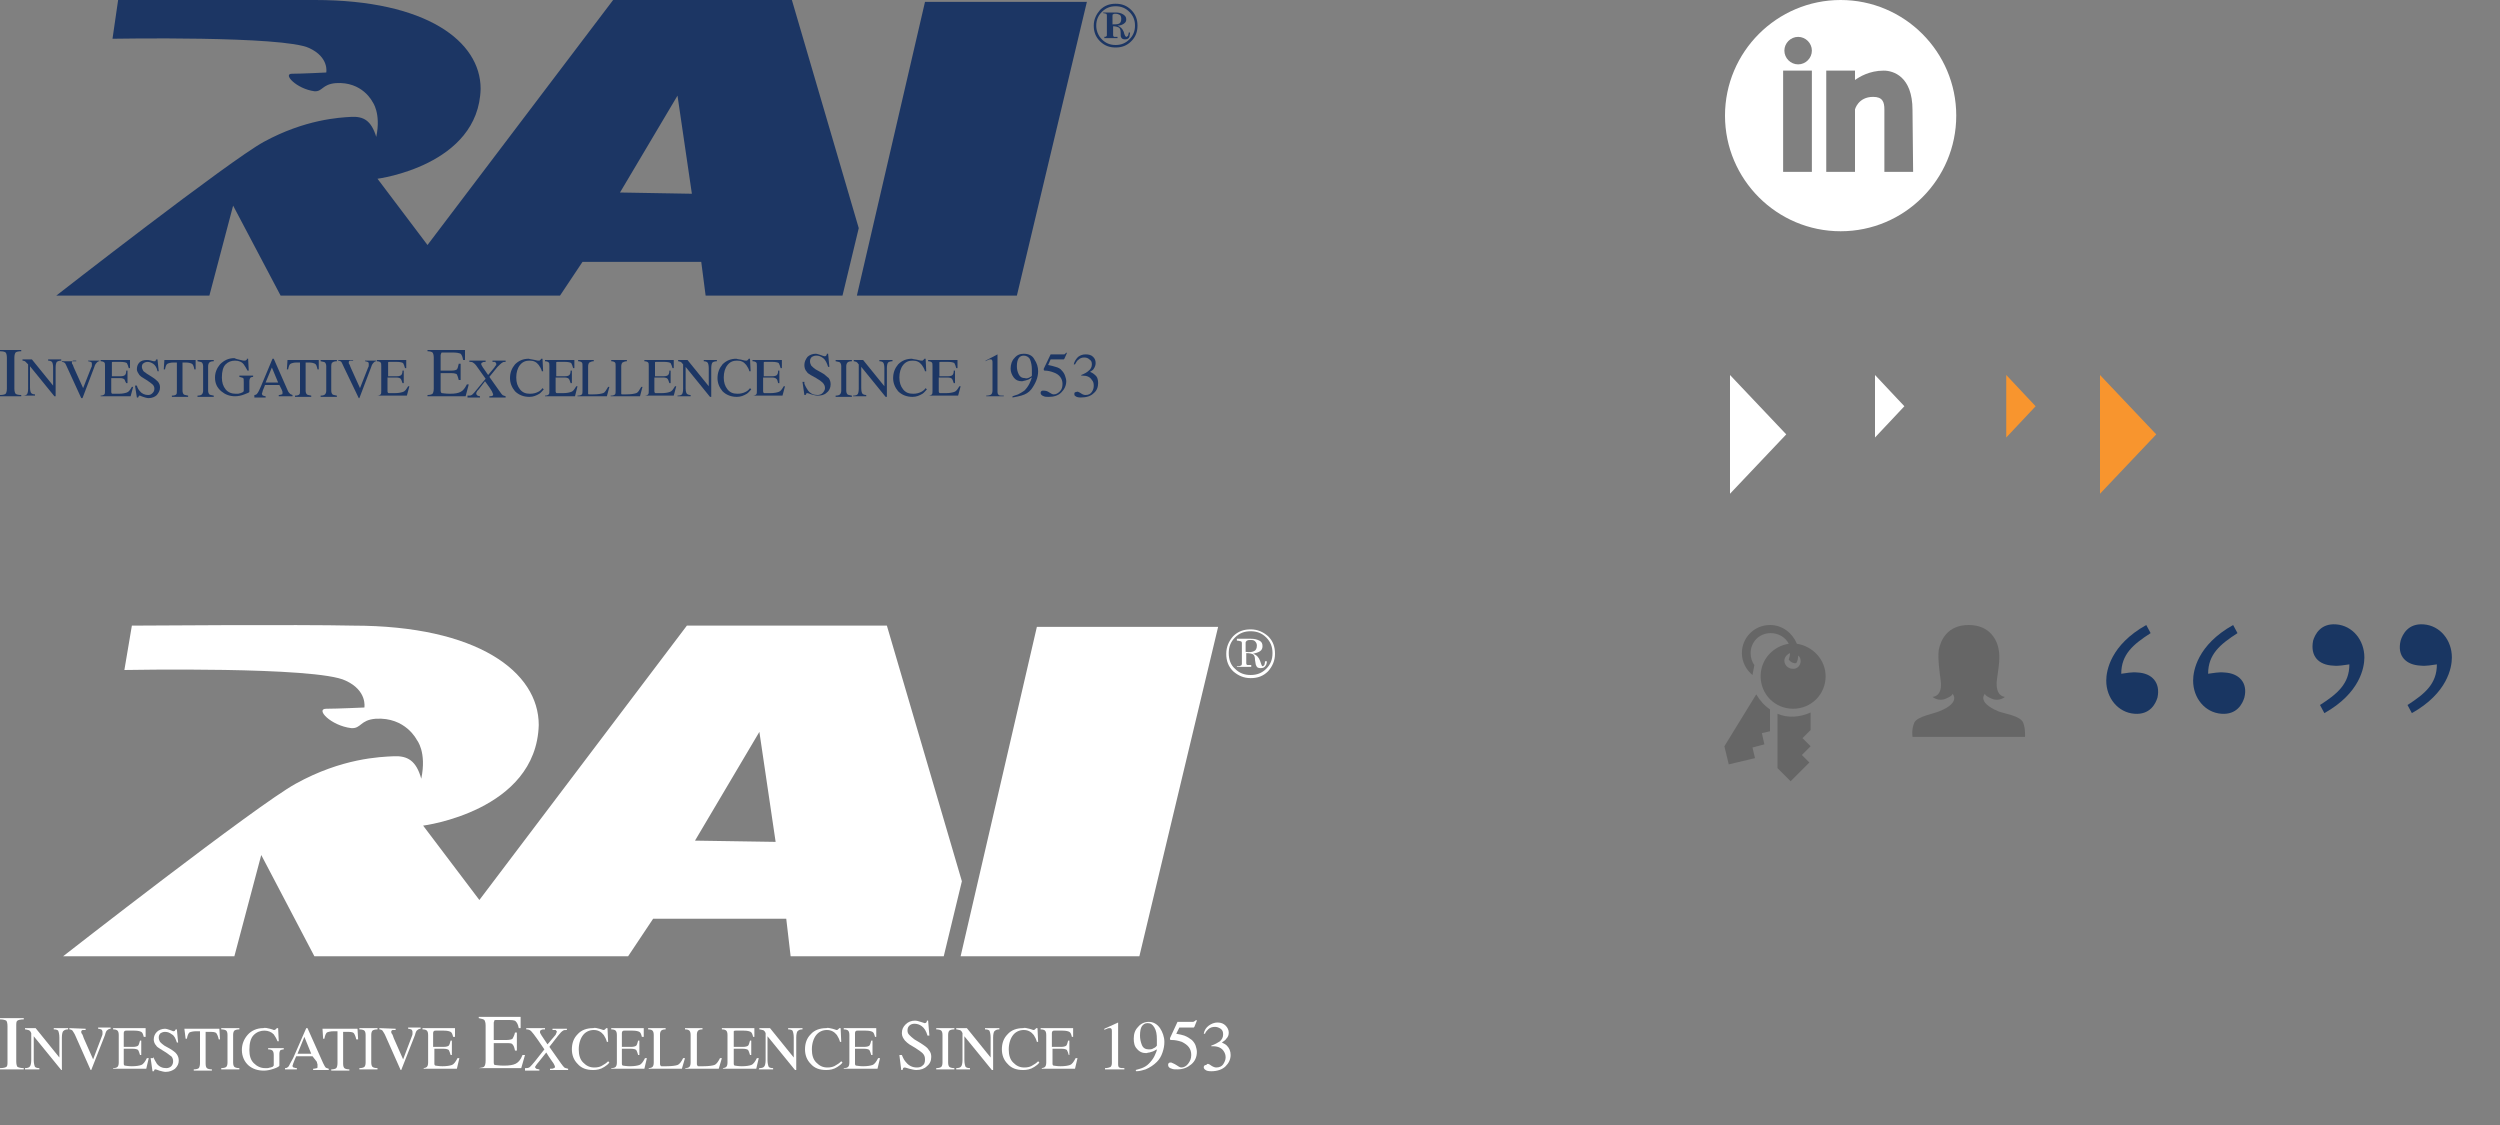
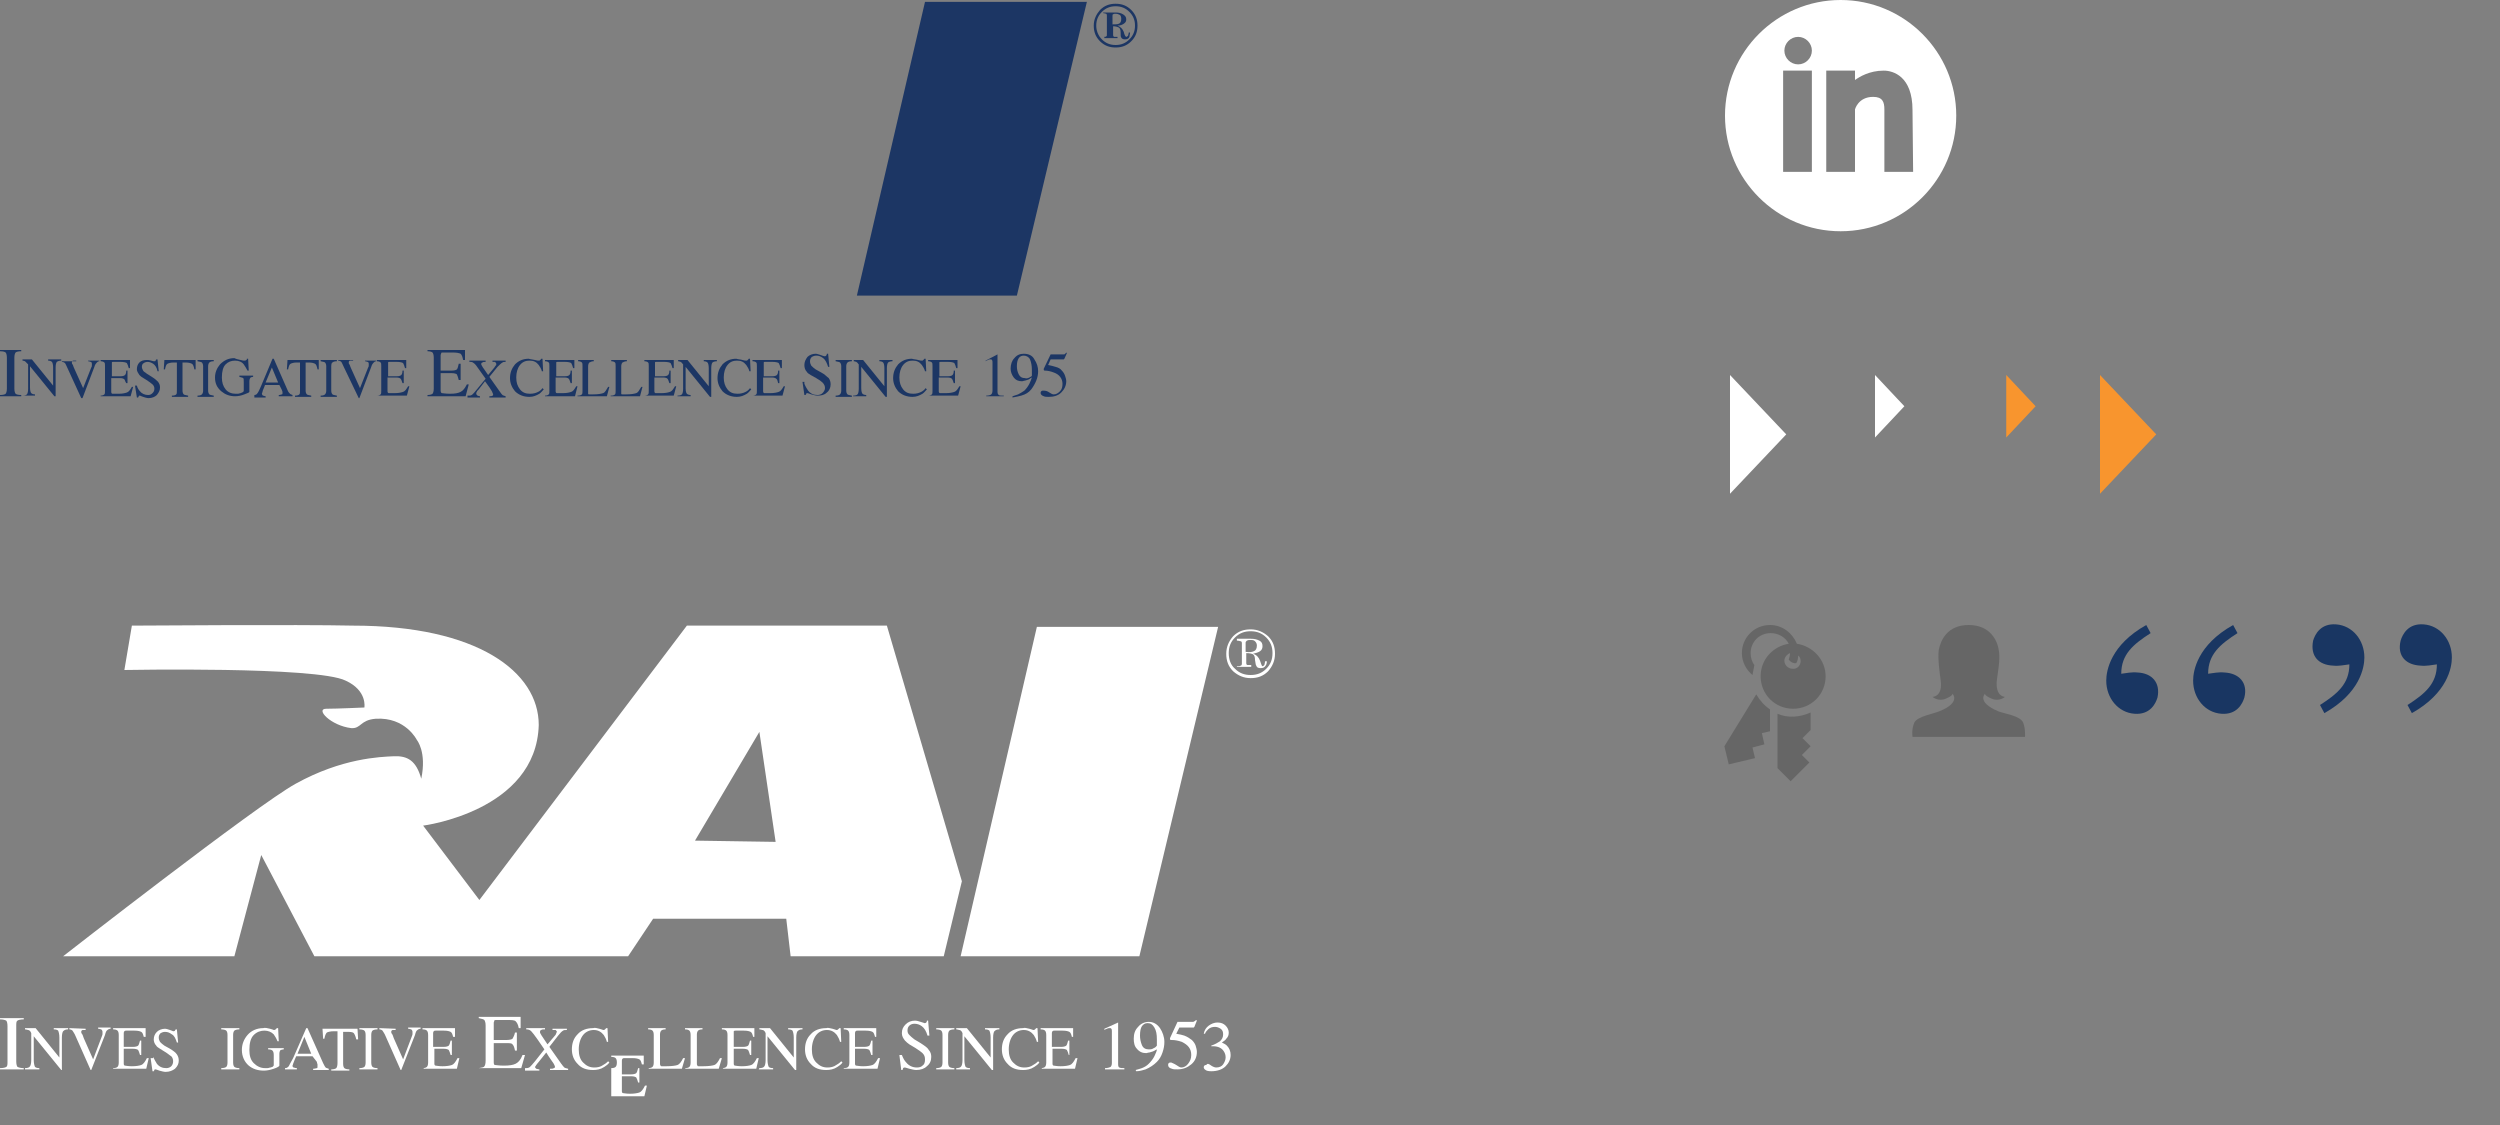
<svg xmlns="http://www.w3.org/2000/svg" version="1.1" id="Layer_1" x="0px" y="0px" width="400px" height="180px" viewBox="0 0 400 180" style="enable-background:new 0 0 400 180;" xml:space="preserve">
  <rect x="0" y="0" width="400" height="180" fill="#808080" stroke="none" />
  <style type="text/css">
	.st0{fill:none;}
	.st1{fill:#FFFFFF;}
	.st2{fill:#666666;}
	.st3{fill:#F8952E;}
	.st4{fill:#193662;}
	.st5{fill:#1C3664;}
</style>
  <rect class="st0" width="400" height="180" />
  <g>
    <path class="st1" d="M56.5,100.1c19.9,0,29.7,7.4,29.7,15.9c-0.4,13.8-18.5,16.1-18.5,16.1l9,11.9l33.2-43.9h32l12,40.9l-2.9,12   h-24.5l-0.7-6h-21.3l-4,6H50.3l-8.5-16.2L37.5,153H10.1c0,0,31-24.2,37.2-27.6c7.4-4.1,13.5-4.3,15.7-4.4s3.6,0.7,4.4,3.6   c0.9-4.3-0.7-6.2-0.7-6.2s-1.8-3.7-6.6-3.4c-2.5,0.2-2.3,1.6-3.9,1.5c-3.3-0.4-5.8-3.1-4-3.1c1.7,0,6.1-0.2,6.1-0.2s0.5-2.7-3-4.3   c-4.6-2.3-35.4-1.7-35.4-1.7l1.2-7.1C21.2,100.1,48.2,99.9,56.5,100.1z M121.5,117.1l-10.3,17.4l12.9,0.2L121.5,117.1z" />
    <polygon class="st1" points="165.9,100.3 194.9,100.3 182.3,153 153.7,153  " />
    <path class="st1" d="M0,170.9c0.5,0,0.9-0.1,1-0.2c0.2-0.1,0.2-0.4,0.2-0.9v-5.6c0-0.5-0.1-0.8-0.2-0.9c-0.2-0.1-0.5-0.2-1-0.2   v-0.2h3.8v0.2c-0.5,0-0.9,0.1-1,0.2c-0.2,0.1-0.2,0.4-0.2,0.9v5.6c0,0.5,0.1,0.8,0.2,0.9c0.2,0.1,0.5,0.2,1,0.2v0.2H0V170.9z" />
    <path class="st1" d="M4,170.9c0.4,0,0.7-0.1,0.8-0.3c0.1-0.1,0.2-0.5,0.2-1v-4.3l-0.1-0.2c-0.1-0.2-0.3-0.3-0.4-0.3   s-0.3-0.1-0.5-0.1v-0.2h1.7l3.8,4.7V166c0-0.5-0.1-0.9-0.2-1.1c-0.1-0.1-0.3-0.2-0.7-0.2v-0.2h2.3v0.2c-0.4,0-0.6,0.1-0.8,0.3   c-0.1,0.1-0.2,0.5-0.2,1v5.2H9.8l-4.4-5.4v3.8c0,0.5,0.1,0.9,0.2,1.1c0.1,0.1,0.3,0.2,0.7,0.2v0.2H4V170.9z" />
    <path class="st1" d="M13.7,164.6v0.2c-0.2,0-0.4,0-0.5,0c-0.2,0.1-0.2,0.2-0.2,0.3s0,0.2,0.1,0.3s0.2,0.4,0.3,0.7l1.5,3.4l1.4-3.7   c0.1-0.2,0.1-0.3,0.1-0.4c0-0.1,0-0.2,0-0.3c0-0.2-0.1-0.3-0.2-0.4c-0.1,0-0.3-0.1-0.5-0.1v-0.2h2v0.2c-0.2,0-0.4,0.1-0.5,0.2   c-0.2,0.1-0.3,0.4-0.4,0.8l-2.2,5.6h-0.1l-2.4-5.4c-0.2-0.5-0.4-0.7-0.5-0.9c-0.1-0.1-0.3-0.2-0.5-0.2v-0.2L13.7,164.6L13.7,164.6z   " />
    <path class="st1" d="M18.1,170.9c0.4,0,0.6-0.1,0.7-0.2c0.1-0.1,0.2-0.3,0.2-0.7v-4.4c0-0.4-0.1-0.6-0.2-0.7   c-0.1-0.1-0.3-0.2-0.7-0.2v-0.2h5.2v1.4H23c-0.1-0.4-0.2-0.7-0.4-0.8c-0.2-0.1-0.5-0.2-1.1-0.2h-1.3c-0.1,0-0.2,0-0.3,0.1   c0,0-0.1,0.1-0.1,0.3v2.2h1.5c0.4,0,0.7-0.1,0.8-0.2c0.1-0.1,0.2-0.4,0.3-0.8h0.2v2.3h-0.2c-0.1-0.4-0.2-0.6-0.3-0.8   c-0.1-0.1-0.4-0.2-0.8-0.2h-1.5v2.4c0,0.2,0.1,0.3,0.2,0.3s0.5,0.1,1.1,0.1c0.7,0,1.2-0.1,1.5-0.2c0.3-0.1,0.6-0.5,0.9-1.1h0.3   l-0.4,1.7h-5.3C18.1,171,18.1,170.9,18.1,170.9z" />
    <path class="st1" d="M24.5,169.1c0.2,0.4,0.4,0.8,0.6,1.1c0.4,0.5,0.9,0.7,1.5,0.7c0.3,0,0.6-0.1,0.8-0.3c0.2-0.2,0.3-0.5,0.3-0.8   s-0.1-0.6-0.3-0.8c-0.2-0.1-0.5-0.4-1-0.7l-0.8-0.5c-0.3-0.2-0.5-0.3-0.6-0.5c-0.3-0.3-0.4-0.7-0.4-1c0-0.5,0.2-0.9,0.5-1.2   s0.8-0.5,1.3-0.5c0.2,0,0.5,0.1,0.8,0.2c0.3,0.1,0.5,0.2,0.5,0.2c0.1,0,0.2,0,0.3-0.1c0-0.1,0.1-0.1,0.1-0.2h0.2l0.2,2.1h-0.2   c-0.2-0.6-0.4-1.1-0.8-1.3c-0.4-0.3-0.7-0.4-1.1-0.4c-0.3,0-0.5,0.1-0.7,0.2c-0.2,0.2-0.3,0.4-0.3,0.7s0.1,0.5,0.2,0.7   c0.2,0.2,0.4,0.4,0.7,0.6l0.9,0.5c0.5,0.3,0.9,0.6,1.1,0.9c0.2,0.3,0.3,0.6,0.3,1c0,0.5-0.2,0.9-0.6,1.3c-0.4,0.3-0.9,0.5-1.5,0.5   c-0.3,0-0.6-0.1-1-0.2c-0.3-0.1-0.5-0.2-0.6-0.2s-0.2,0-0.2,0.1l-0.1,0.2h-0.2l-0.3-2.1h0.4C24.5,169.3,24.5,169.1,24.5,169.1z" />
-     <path class="st1" d="M29.5,164.6h5.6l0.1,1.7H35c-0.1-0.5-0.3-0.9-0.4-1c-0.2-0.2-0.6-0.2-1.1-0.2h-0.6v5.1c0,0.4,0.1,0.6,0.2,0.7   c0.1,0.1,0.4,0.2,0.8,0.2v0.2H31v-0.2c0.4,0,0.7-0.1,0.8-0.2c0.1-0.1,0.2-0.4,0.2-0.8V165h-0.6c-0.5,0-0.9,0.1-1.1,0.2   c-0.2,0.2-0.3,0.5-0.4,1h-0.2L29.5,164.6z" />
    <path class="st1" d="M35.4,170.9c0.4,0,0.7-0.1,0.8-0.2c0.1-0.1,0.2-0.3,0.2-0.7v-4.4c0-0.4-0.1-0.6-0.2-0.7   c-0.1-0.1-0.4-0.2-0.8-0.2v-0.2h2.9v0.2c-0.4,0-0.7,0.1-0.8,0.2c-0.1,0.1-0.2,0.3-0.2,0.7v4.4c0,0.4,0.1,0.6,0.2,0.7   c0.1,0.1,0.4,0.2,0.8,0.2v0.2h-2.9V170.9z" />
    <path class="st1" d="M43.2,164.6c0.4,0.1,0.6,0.2,0.6,0.2c0.1,0,0.2,0,0.3-0.1s0.1-0.1,0.2-0.2h0.2l0.1,2.1h-0.2   c-0.2-0.5-0.4-0.8-0.6-1.1c-0.4-0.4-0.9-0.6-1.5-0.6s-1.2,0.2-1.7,0.7s-0.7,1.3-0.7,2.4c0,0.9,0.2,1.6,0.7,2.1s1.1,0.8,1.8,0.8   c0.1,0,0.3,0,0.4,0c0.2,0,0.3-0.1,0.5-0.1c0.2-0.1,0.4-0.1,0.4-0.2c0.1-0.1,0.1-0.1,0.1-0.2v-1.6c0-0.4-0.1-0.6-0.2-0.7   c-0.1-0.1-0.3-0.2-0.7-0.2v-0.2h2.5v0.2c-0.2,0-0.4,0.1-0.5,0.1c-0.1,0.1-0.2,0.3-0.2,0.6v1.9c0,0.1-0.3,0.3-0.9,0.5   c-0.6,0.2-1.1,0.3-1.6,0.3c-1,0-1.8-0.3-2.4-0.8c-0.7-0.6-1.1-1.5-1.1-2.5c0-0.9,0.3-1.7,0.9-2.4c0.6-0.7,1.5-1.1,2.5-1.1   C42.4,164.4,42.8,164.5,43.2,164.6z" />
    <path class="st1" d="M45.6,171.1v-0.2c0.3,0,0.4-0.1,0.6-0.3c0.1-0.2,0.3-0.6,0.7-1.3l2.1-4.8h0.2l2.5,5.6c0.2,0.4,0.3,0.6,0.4,0.7   c0.1,0.1,0.3,0.1,0.5,0.2v0.2h-2.5V171c0.3,0,0.5-0.1,0.6-0.1s0.1-0.1,0.1-0.3c0,0,0-0.1,0-0.3c0-0.1-0.1-0.2-0.1-0.4L50,169h-2.6   c-0.3,0.6-0.4,1-0.5,1.2c0,0.1-0.1,0.3-0.1,0.3c0,0.2,0.1,0.3,0.2,0.3c0.1,0,0.2,0.1,0.5,0.1v0.2H45.6z M49.8,168.6l-1.1-2.7   l-1.1,2.7H49.8z" />
    <path class="st1" d="M51.6,164.6h5.6l0.1,1.7H57c-0.1-0.5-0.3-0.9-0.4-1c-0.2-0.2-0.6-0.2-1.1-0.2h-0.6v5.1c0,0.4,0.1,0.6,0.2,0.7   c0.1,0.1,0.4,0.2,0.8,0.2v0.2H53v-0.2c0.4,0,0.7-0.1,0.8-0.2c0.1-0.1,0.2-0.4,0.2-0.8V165h-0.6c-0.5,0-0.9,0.1-1.1,0.2   c-0.2,0.2-0.3,0.5-0.4,1h-0.2L51.6,164.6z" />
    <path class="st1" d="M57.5,170.9c0.4,0,0.7-0.1,0.8-0.2c0.1-0.1,0.2-0.3,0.2-0.7v-4.4c0-0.4-0.1-0.6-0.2-0.7   c-0.1-0.1-0.4-0.2-0.8-0.2v-0.2h2.9v0.2c-0.4,0-0.7,0.1-0.8,0.2c-0.1,0.1-0.2,0.3-0.2,0.7v4.4c0,0.4,0.1,0.6,0.2,0.7   c0.1,0.1,0.4,0.2,0.8,0.2v0.2h-2.9V170.9z" />
    <path class="st1" d="M63.3,164.6v0.2c-0.2,0-0.4,0-0.5,0c-0.2,0.1-0.2,0.2-0.2,0.3s0,0.2,0.1,0.3s0.2,0.4,0.3,0.7l1.5,3.4l1.4-3.7   c0.1-0.2,0.1-0.3,0.1-0.4c0-0.1,0-0.2,0-0.3c0-0.2-0.1-0.3-0.2-0.4c-0.1,0-0.3-0.1-0.5-0.1v-0.2h2v0.2c-0.2,0-0.4,0.1-0.5,0.2   c-0.2,0.1-0.3,0.4-0.4,0.8l-2.2,5.6h-0.1l-2.4-5.4c-0.2-0.5-0.4-0.7-0.5-0.9c-0.1-0.1-0.3-0.2-0.5-0.2v-0.2L63.3,164.6L63.3,164.6z   " />
    <path class="st1" d="M67.6,170.9c0.4,0,0.6-0.1,0.7-0.2c0.1-0.1,0.2-0.3,0.2-0.7v-4.4c0-0.4-0.1-0.6-0.2-0.7   c-0.1-0.1-0.3-0.2-0.7-0.2v-0.2h5.2v1.4h-0.3c-0.1-0.4-0.2-0.7-0.4-0.8c-0.2-0.1-0.5-0.2-1.1-0.2h-1.3c-0.1,0-0.2,0-0.3,0.1   c0,0-0.1,0.1-0.1,0.3v2.2H71c0.4,0,0.7-0.1,0.8-0.2c0.1-0.1,0.2-0.4,0.3-0.8h0.2v2.3h-0.2c-0.1-0.4-0.2-0.6-0.3-0.8   c-0.1-0.1-0.4-0.2-0.8-0.2h-1.5v2.4c0,0.2,0.1,0.3,0.2,0.3s0.5,0.1,1.1,0.1c0.7,0,1.2-0.1,1.5-0.2c0.3-0.1,0.6-0.5,0.9-1.1h0.3   l-0.4,1.7h-5.3v-0.1L67.6,170.9L67.6,170.9z" />
    <path class="st1" d="M76.6,170.9c0.5-0.1,0.8-0.1,0.9-0.3c0.1-0.1,0.2-0.4,0.2-0.9v-5.6c0-0.5-0.1-0.7-0.2-0.9   c-0.1-0.1-0.4-0.2-0.9-0.3v-0.2h6.7v1.8H83c-0.1-0.6-0.3-0.9-0.5-1.1c-0.2-0.2-0.7-0.2-1.4-0.2h-1.7c-0.2,0-0.3,0-0.3,0.1   s-0.1,0.2-0.1,0.3v2.8h2c0.5,0,0.9-0.1,1-0.2c0.1-0.2,0.3-0.5,0.4-1h0.3v2.9h-0.3c-0.1-0.5-0.2-0.8-0.4-1c-0.1-0.2-0.5-0.2-1-0.2   h-2v3.1c0,0.3,0.1,0.4,0.2,0.4c0.2,0,0.6,0.1,1.4,0.1c0.9,0,1.5-0.1,1.9-0.3s0.8-0.6,1.1-1.4H84l-0.6,2.1L76.6,170.9L76.6,170.9   L76.6,170.9L76.6,170.9z" />
    <path class="st1" d="M84.2,170.9c0.3,0,0.5-0.1,0.6-0.2c0.1-0.1,0.4-0.4,0.8-0.9l1.5-1.9l-1.1-1.6c-0.5-0.7-0.8-1.1-1-1.3   s-0.4-0.3-0.8-0.3v-0.2h3v0.2c-0.3,0-0.5,0-0.6,0.1c-0.1,0-0.2,0.1-0.2,0.3c0,0.1,0,0.2,0.1,0.3c0,0.1,0.1,0.1,0.1,0.2l1,1.5   l1.1-1.3c0.2-0.2,0.3-0.4,0.3-0.5l0.1-0.2c0-0.1-0.1-0.2-0.2-0.3c-0.1,0-0.2,0-0.5,0v-0.2h2.3v0.2c-0.3,0-0.5,0-0.6,0.1   c-0.2,0.1-0.5,0.4-0.8,0.8l-1.4,1.8l1.9,2.7c0.2,0.3,0.4,0.5,0.5,0.6s0.3,0.1,0.6,0.2v0.2H88V171c0.3,0,0.5,0,0.6-0.1   c0.1,0,0.2-0.1,0.2-0.2c0-0.1-0.1-0.3-0.2-0.5s-0.6-0.8-1.2-1.8l-1.2,1.5c-0.2,0.2-0.3,0.4-0.4,0.5c-0.1,0.2-0.2,0.3-0.2,0.3   c0,0.1,0.1,0.2,0.2,0.3c0.1,0,0.3,0.1,0.5,0.1v0.2H84v-0.4L84.2,170.9L84.2,170.9z" />
    <path class="st1" d="M95.9,164.6c0.4,0.1,0.6,0.2,0.6,0.2c0.1,0,0.2,0,0.3-0.1c0.1-0.1,0.1-0.1,0.2-0.2h0.2l0.1,2.2h-0.2   c-0.1-0.4-0.3-0.8-0.5-1.1c-0.4-0.5-0.9-0.8-1.6-0.8s-1.3,0.3-1.7,0.8c-0.4,0.5-0.7,1.3-0.7,2.3c0,0.9,0.2,1.6,0.7,2.1   s1,0.8,1.8,0.8c0.5,0,1-0.1,1.4-0.4c0.2-0.1,0.5-0.3,0.8-0.6l0.2,0.2c-0.2,0.3-0.5,0.5-0.8,0.7c-0.6,0.4-1.2,0.5-1.8,0.5   c-1.1,0-1.9-0.3-2.5-1c-0.6-0.6-0.9-1.4-0.9-2.3c0-1,0.3-1.8,0.9-2.4c0.6-0.7,1.5-1,2.5-1C95.2,164.4,95.5,164.5,95.9,164.6z" />
-     <path class="st1" d="M97.8,170.9c0.4,0,0.6-0.1,0.7-0.2c0.1-0.1,0.2-0.3,0.2-0.7v-4.4c0-0.4-0.1-0.6-0.2-0.7   c-0.1-0.1-0.3-0.2-0.7-0.2v-0.2h5.2v1.4h-0.3c-0.1-0.4-0.2-0.7-0.4-0.8c-0.2-0.1-0.5-0.2-1.1-0.2h-1.3c-0.1,0-0.2,0-0.3,0.1   c0,0-0.1,0.1-0.1,0.3v2.2h1.5c0.4,0,0.7-0.1,0.8-0.2c0.1-0.1,0.2-0.4,0.3-0.8h0.2v2.3h-0.2c-0.1-0.4-0.2-0.6-0.3-0.8   c-0.1-0.1-0.4-0.2-0.8-0.2h-1.5v2.4c0,0.2,0.1,0.3,0.2,0.3s0.5,0.1,1.1,0.1c0.7,0,1.2-0.1,1.5-0.2c0.3-0.1,0.6-0.5,0.9-1.1h0.3   l-0.4,1.7h-5.3L97.8,170.9L97.8,170.9z" />
+     <path class="st1" d="M97.8,170.9c0.4,0,0.6-0.1,0.7-0.2c0.1-0.1,0.2-0.3,0.2-0.7c0-0.4-0.1-0.6-0.2-0.7   c-0.1-0.1-0.3-0.2-0.7-0.2v-0.2h5.2v1.4h-0.3c-0.1-0.4-0.2-0.7-0.4-0.8c-0.2-0.1-0.5-0.2-1.1-0.2h-1.3c-0.1,0-0.2,0-0.3,0.1   c0,0-0.1,0.1-0.1,0.3v2.2h1.5c0.4,0,0.7-0.1,0.8-0.2c0.1-0.1,0.2-0.4,0.3-0.8h0.2v2.3h-0.2c-0.1-0.4-0.2-0.6-0.3-0.8   c-0.1-0.1-0.4-0.2-0.8-0.2h-1.5v2.4c0,0.2,0.1,0.3,0.2,0.3s0.5,0.1,1.1,0.1c0.7,0,1.2-0.1,1.5-0.2c0.3-0.1,0.6-0.5,0.9-1.1h0.3   l-0.4,1.7h-5.3L97.8,170.9L97.8,170.9z" />
    <path class="st1" d="M103.7,170.9c0.4,0,0.6-0.1,0.7-0.2c0.1-0.1,0.2-0.3,0.2-0.7v-4.4c0-0.4-0.1-0.6-0.2-0.7   c-0.1-0.1-0.3-0.2-0.7-0.2v-0.2h2.8v0.2c-0.4,0-0.6,0.1-0.7,0.2c-0.1,0.1-0.2,0.3-0.2,0.6v4.7c0,0.1,0,0.2,0.1,0.3   c0,0.1,0.1,0.1,0.2,0.1h0.2c0.1,0,0.2,0,0.5,0c0.9,0,1.5-0.1,1.8-0.2c0.3-0.1,0.6-0.5,0.9-1.1h0.3l-0.5,1.7h-5.3v-0.1L103.7,170.9   L103.7,170.9z" />
    <path class="st1" d="M109.6,170.9c0.4,0,0.6-0.1,0.7-0.2c0.1-0.1,0.2-0.3,0.2-0.7v-4.4c0-0.4-0.1-0.6-0.2-0.7   c-0.1-0.1-0.3-0.2-0.7-0.2v-0.2h2.8v0.2c-0.4,0-0.6,0.1-0.7,0.2c-0.1,0.1-0.2,0.3-0.2,0.6v4.7c0,0.1,0,0.2,0.1,0.3   c0,0.1,0.1,0.1,0.2,0.1h0.2c0.1,0,0.2,0,0.5,0c0.9,0,1.5-0.1,1.8-0.2c0.3-0.1,0.6-0.5,0.9-1.1h0.3L115,171h-5.3L109.6,170.9   L109.6,170.9z" />
    <path class="st1" d="M115.5,170.9c0.4,0,0.6-0.1,0.7-0.2c0.1-0.1,0.2-0.3,0.2-0.7v-4.4c0-0.4-0.1-0.6-0.2-0.7   c-0.1-0.1-0.3-0.2-0.7-0.2v-0.2h5.2v1.4h-0.2c-0.1-0.4-0.2-0.7-0.4-0.8c-0.2-0.1-0.5-0.2-1.1-0.2h-1.3c-0.1,0-0.2,0-0.3,0.1   c0,0,0,0.1,0,0.3v2.2h1.5c0.4,0,0.7-0.1,0.8-0.2c0.1-0.1,0.2-0.4,0.3-0.8h0.2v2.3H120c-0.1-0.4-0.2-0.6-0.3-0.8   c-0.1-0.1-0.4-0.2-0.8-0.2h-1.5v2.4c0,0.2,0.1,0.3,0.2,0.3s0.5,0.1,1.1,0.1c0.7,0,1.2-0.1,1.5-0.2c0.3-0.1,0.6-0.5,0.9-1.1h0.3   L121,171h-5.3v-0.1H115.5z" />
    <path class="st1" d="M121.5,170.9c0.4,0,0.7-0.1,0.8-0.3c0.1-0.1,0.2-0.5,0.2-1v-4.3l-0.1-0.2c-0.1-0.2-0.3-0.3-0.4-0.3   s-0.3-0.1-0.5-0.1v-0.2h1.7l3.8,4.7V166c0-0.5-0.1-0.9-0.2-1.1c-0.1-0.1-0.3-0.2-0.7-0.2v-0.2h2.3v0.2c-0.4,0-0.6,0.1-0.8,0.3   c-0.1,0.1-0.2,0.5-0.2,1v5.2h-0.2l-4.4-5.4v3.8c0,0.5,0.1,0.9,0.2,1.1c0.1,0.1,0.3,0.2,0.7,0.2v0.2h-2.3L121.5,170.9L121.5,170.9z" />
    <path class="st1" d="M133.2,164.6c0.4,0.1,0.6,0.2,0.6,0.2c0.1,0,0.2,0,0.3-0.1s0.1-0.1,0.2-0.2h0.2l0.1,2.2h-0.2   c-0.1-0.4-0.3-0.8-0.5-1.1c-0.4-0.5-0.9-0.8-1.6-0.8c-0.7,0-1.3,0.3-1.7,0.8s-0.7,1.3-0.7,2.3c0,0.9,0.2,1.6,0.7,2.1s1,0.8,1.8,0.8   c0.5,0,1-0.1,1.4-0.4c0.2-0.1,0.5-0.3,0.8-0.6l0.2,0.2c-0.2,0.3-0.5,0.5-0.8,0.7c-0.6,0.4-1.2,0.5-1.8,0.5c-1.1,0-1.9-0.3-2.5-1   c-0.6-0.6-0.9-1.4-0.9-2.3c0-1,0.3-1.8,0.9-2.4c0.6-0.7,1.5-1,2.5-1C132.4,164.4,132.8,164.5,133.2,164.6z" />
    <path class="st1" d="M135,170.9c0.4,0,0.6-0.1,0.7-0.2c0.1-0.1,0.2-0.3,0.2-0.7v-4.4c0-0.4-0.1-0.6-0.2-0.7   c-0.1-0.1-0.3-0.2-0.7-0.2v-0.2h5.2v1.4H140c-0.1-0.4-0.2-0.7-0.4-0.8s-0.5-0.2-1.1-0.2h-1.3c-0.1,0-0.2,0-0.3,0.1   c0,0-0.1,0.1-0.1,0.3v2.2h1.5c0.4,0,0.7-0.1,0.8-0.2c0.1-0.1,0.2-0.4,0.3-0.8h0.2v2.3h-0.2c-0.1-0.4-0.2-0.6-0.3-0.8   c-0.1-0.1-0.4-0.2-0.8-0.2h-1.5v2.4c0,0.2,0.1,0.3,0.2,0.3c0.1,0,0.5,0.1,1.1,0.1c0.7,0,1.2-0.1,1.5-0.2c0.3-0.1,0.6-0.5,0.9-1.1   h0.3l-0.4,1.7H135V170.9z" />
    <path class="st1" d="M144.3,168.8c0.2,0.5,0.4,0.9,0.7,1.2c0.4,0.5,1,0.8,1.7,0.8c0.4,0,0.7-0.1,0.9-0.3c0.3-0.2,0.4-0.5,0.4-1   c0-0.4-0.1-0.7-0.4-1c-0.2-0.2-0.5-0.4-1.1-0.8l-1-0.6c-0.3-0.2-0.5-0.4-0.7-0.6c-0.3-0.4-0.5-0.7-0.5-1.2c0-0.6,0.2-1,0.6-1.4   c0.4-0.4,0.9-0.6,1.5-0.6c0.3,0,0.6,0.1,0.9,0.2c0.4,0.1,0.6,0.2,0.6,0.2c0.1,0,0.2,0,0.3-0.1s0.1-0.2,0.1-0.3h0.2l0.2,2.4h-0.3   c-0.2-0.7-0.5-1.2-0.9-1.5s-0.8-0.4-1.2-0.4c-0.3,0-0.6,0.1-0.8,0.3s-0.3,0.4-0.3,0.8c0,0.3,0.1,0.5,0.3,0.7s0.4,0.4,0.8,0.7l1,0.6   c0.6,0.4,1.1,0.7,1.3,1.1c0.3,0.3,0.4,0.7,0.4,1.1c0,0.6-0.2,1.1-0.7,1.5c-0.4,0.4-1,0.6-1.7,0.6c-0.3,0-0.7-0.1-1.1-0.2   c-0.4-0.1-0.6-0.2-0.7-0.2c-0.1,0-0.2,0-0.3,0.1c0,0.1-0.1,0.2-0.1,0.3h-0.2l-0.3-2.4L144.3,168.8L144.3,168.8z" />
    <path class="st1" d="M149.8,170.9c0.4,0,0.7-0.1,0.8-0.2c0.1-0.1,0.2-0.3,0.2-0.7v-4.4c0-0.4-0.1-0.6-0.2-0.7   c-0.1-0.1-0.4-0.2-0.8-0.2v-0.2h2.9v0.2c-0.4,0-0.7,0.1-0.8,0.2c-0.1,0.1-0.2,0.3-0.2,0.7v4.4c0,0.4,0.1,0.6,0.2,0.7   c0.1,0.1,0.4,0.2,0.8,0.2v0.2h-2.9V170.9z" />
    <path class="st1" d="M153,170.9c0.4,0,0.7-0.1,0.8-0.3c0.1-0.1,0.2-0.5,0.2-1v-4.3l-0.1-0.2c-0.1-0.2-0.3-0.3-0.4-0.3   c-0.1,0-0.3-0.1-0.5-0.1v-0.2h1.7l3.8,4.7V166c0-0.5-0.1-0.9-0.2-1.1c-0.1-0.1-0.3-0.2-0.7-0.2v-0.2h2.3v0.2   c-0.4,0-0.6,0.1-0.8,0.3c-0.1,0.1-0.2,0.5-0.2,1v5.2h-0.2l-4.4-5.4v3.8c0,0.5,0.1,0.9,0.2,1.1c0.1,0.1,0.3,0.2,0.7,0.2v0.2H153   V170.9z" />
    <path class="st1" d="M164.7,164.6c0.4,0.1,0.6,0.2,0.6,0.2c0.1,0,0.2,0,0.3-0.1s0.1-0.1,0.2-0.2h0.2l0.1,2.2h-0.2   c-0.1-0.4-0.3-0.8-0.5-1.1c-0.4-0.5-0.9-0.8-1.6-0.8c-0.7,0-1.3,0.3-1.7,0.8s-0.7,1.3-0.7,2.3c0,0.9,0.2,1.6,0.7,2.1s1,0.8,1.8,0.8   c0.5,0,1-0.1,1.4-0.4c0.2-0.1,0.5-0.3,0.8-0.6l0.2,0.2c-0.2,0.3-0.5,0.5-0.8,0.7c-0.6,0.4-1.2,0.5-1.8,0.5c-1.1,0-1.9-0.3-2.5-1   c-0.6-0.6-0.9-1.4-0.9-2.3c0-1,0.3-1.8,0.9-2.4c0.6-0.7,1.5-1,2.5-1C163.9,164.4,164.3,164.5,164.7,164.6z" />
    <path class="st1" d="M166.5,170.9c0.4,0,0.6-0.1,0.7-0.2c0.1-0.1,0.2-0.3,0.2-0.7v-4.4c0-0.4-0.1-0.6-0.2-0.7   c-0.1-0.1-0.3-0.2-0.7-0.2v-0.2h5.2v1.4h-0.2c-0.1-0.4-0.2-0.7-0.4-0.8s-0.5-0.2-1.1-0.2h-1.3c-0.1,0-0.2,0-0.3,0.1   c0,0-0.1,0.1-0.1,0.3v2.2h1.5c0.4,0,0.7-0.1,0.8-0.2c0.1-0.1,0.2-0.4,0.3-0.8h0.2v2.3H171c-0.1-0.4-0.2-0.6-0.3-0.8   c-0.1-0.1-0.4-0.2-0.8-0.2h-1.5v2.4c0,0.2,0.1,0.3,0.2,0.3c0.1,0,0.5,0.1,1.1,0.1c0.7,0,1.2-0.1,1.5-0.2c0.3-0.1,0.6-0.5,0.9-1.1   h0.3L172,171h-5.3v-0.1H166.5z" />
    <path class="st1" d="M178.9,163.6L178.9,163.6v6.7c0,0.3,0.1,0.5,0.2,0.5c0.2,0.1,0.4,0.1,0.8,0.1v0.2h-3.1v-0.2   c0.4,0,0.7-0.1,0.9-0.2c0.1-0.1,0.2-0.3,0.2-0.6V165c0-0.2,0-0.3-0.1-0.4c0-0.1-0.1-0.1-0.3-0.1c-0.1,0-0.2,0-0.4,0.1   s-0.3,0.1-0.4,0.2v-0.2L178.9,163.6L178.9,163.6L178.9,163.6z" />
    <path class="st1" d="M185.6,164.5c0.4,0.6,0.7,1.4,0.7,2.2c0,0.6-0.1,1.1-0.3,1.7c-0.2,0.6-0.5,1.1-0.9,1.5   c-0.5,0.5-1.1,0.9-1.8,1.2c-0.4,0.1-0.9,0.3-1.5,0.3l-0.1-0.2c0.4-0.1,0.7-0.2,1-0.3c0.5-0.2,0.8-0.4,1.1-0.7   c0.4-0.4,0.7-0.8,0.9-1.2c0.2-0.5,0.4-0.8,0.4-1.1l-0.2,0.1c-0.3,0.2-0.6,0.3-1,0.4c-0.2,0-0.4,0.1-0.5,0.1c-0.6,0-1.1-0.2-1.5-0.7   c-0.4-0.4-0.5-1-0.5-1.6c0-0.8,0.2-1.4,0.7-1.9c0.4-0.5,1-0.8,1.7-0.8C184.5,163.5,185.1,163.8,185.6,164.5z M184.6,167.7   c0.3-0.1,0.4-0.3,0.5-0.4c0,0,0-0.2,0-0.4s0-0.4,0-0.6c0-0.8-0.1-1.4-0.4-1.9c-0.3-0.5-0.6-0.7-1.1-0.7c-0.4,0-0.7,0.2-0.9,0.5   s-0.3,0.8-0.3,1.5c0,0.5,0.1,1,0.3,1.5s0.6,0.7,1.1,0.7C184.1,167.9,184.3,167.9,184.6,167.7z" />
    <path class="st1" d="M188.2,170.4c0.3,0.2,0.6,0.4,0.8,0.4c0.4,0,0.8-0.2,1.1-0.6c0.3-0.4,0.5-0.8,0.5-1.4c0-1-0.5-1.6-1.5-2.1   c-0.6-0.2-1.1-0.3-1.6-0.3h-0.2l-0.1-0.1v-0.1v-0.1l1.2-2.6h2.4c0.1,0,0.2,0,0.3-0.1c0.1,0,0.1-0.1,0.3-0.2l0.1,0.1l-0.4,1   l-0.1,0.1h-0.2h-2.1l-0.5,1c0.6,0.1,1,0.2,1.3,0.3c0.5,0.2,0.8,0.4,1.2,0.7c0.3,0.3,0.5,0.6,0.6,0.9c0.1,0.3,0.2,0.7,0.2,1   c0,0.8-0.3,1.5-0.9,2c-0.6,0.5-1.3,0.8-2.2,0.8c-0.4,0-0.7,0-0.9-0.1c-0.4-0.1-0.6-0.3-0.6-0.6c0-0.1,0-0.2,0.1-0.3   s0.2-0.1,0.4-0.1C187.6,170.1,187.9,170.2,188.2,170.4z" />
    <path class="st1" d="M193.8,170.5c0.3,0.2,0.6,0.3,0.8,0.3c0.5,0,0.9-0.2,1.1-0.5c0.2-0.3,0.4-0.7,0.4-1.1c0-0.4-0.1-0.7-0.3-1   c-0.3-0.5-0.9-0.8-1.7-0.8H194h-0.2v-0.1c0.6-0.2,1.1-0.5,1.4-0.7c0.3-0.3,0.5-0.6,0.5-1.1c0-0.4-0.1-0.7-0.4-0.9   c-0.3-0.2-0.6-0.3-0.9-0.3c-0.4,0-0.8,0.1-1.1,0.4c-0.2,0.2-0.4,0.4-0.5,0.7h-0.2c0.1-0.6,0.4-1,0.8-1.3c0.4-0.3,0.9-0.5,1.4-0.5   c0.6,0,1,0.2,1.3,0.5s0.5,0.7,0.5,1.1c0,0.4-0.1,0.7-0.4,1c-0.1,0.2-0.4,0.4-0.7,0.6c0.4,0.2,0.6,0.3,0.8,0.5   c0.4,0.4,0.6,0.9,0.6,1.5c0,0.7-0.3,1.3-0.8,1.8s-1.3,0.8-2.3,0.8c-0.5,0-0.8-0.1-0.9-0.2c-0.2-0.1-0.3-0.3-0.3-0.4   c0-0.1,0-0.2,0.1-0.3s0.2-0.1,0.3-0.1C193.2,170.1,193.4,170.2,193.8,170.5z" />
    <path class="st1" d="M197.3,101.8c0.8-0.8,1.7-1.1,2.8-1.1s2,0.4,2.8,1.1c0.8,0.8,1.1,1.7,1.1,2.8c0,1.1-0.4,2-1.1,2.8   c-0.8,0.8-1.7,1.1-2.8,1.1s-2-0.4-2.8-1.1c-0.8-0.8-1.1-1.7-1.1-2.8S196.6,102.6,197.3,101.8z M197.6,107c0.7,0.7,1.5,1,2.5,1   s1.8-0.3,2.5-1s1-1.5,1-2.5s-0.3-1.8-1-2.5s-1.5-1-2.5-1s-1.8,0.3-2.5,1s-1,1.5-1,2.5S196.9,106.4,197.6,107z M197.9,106.6   c0.3,0,0.5,0,0.6-0.1c0.1,0,0.2-0.1,0.2-0.3v-3.3c0-0.2-0.1-0.3-0.2-0.3c-0.1,0-0.3-0.1-0.6-0.1v-0.3h2.2c0.6,0,1,0.1,1.4,0.3   c0.4,0.2,0.5,0.5,0.5,0.9c0,0.3-0.1,0.6-0.4,0.8c-0.3,0.2-0.7,0.3-1.1,0.4l0,0c0.6,0.2,0.9,0.6,1.1,1.1c0.2,0.6,0.3,0.9,0.4,0.9   c0.1,0,0.2-0.1,0.3-0.2c0-0.1,0.1-0.3,0.1-0.6h0.3c0,0.3-0.1,0.6-0.2,0.7c-0.2,0.3-0.4,0.4-0.8,0.4c-0.4,0-0.6-0.1-0.7-0.4   c-0.1-0.1-0.1-0.4-0.2-0.9c0-0.5-0.1-0.7-0.3-0.9c-0.2-0.1-0.5-0.2-1.1-0.2v1.6c0,0.2,0.1,0.3,0.2,0.3c0.1,0,0.3,0,0.6,0v0.3h-2.3   V106.6z M200.6,104.2c0.3-0.1,0.5-0.4,0.5-0.9c0-0.3-0.1-0.5-0.3-0.7s-0.4-0.2-0.8-0.2c-0.2,0-0.3,0-0.5,0.1   c-0.1,0.1-0.2,0.2-0.2,0.3v1.5C200,104.4,200.4,104.3,200.6,104.2z" />
  </g>
  <g>
    <path class="st1" d="M294.5,0C284.3,0,276,8.3,276,18.5S284.3,37,294.5,37S313,28.7,313,18.5S304.7,0,294.5,0L294.5,0z M289.9,27.5   h-4.6V11.3h4.6V27.5z M287.7,10.3c-1.2,0-2.2-1-2.2-2.2s1-2.2,2.2-2.2s2.2,1,2.2,2.2C289.9,9.3,288.9,10.3,287.7,10.3L287.7,10.3z    M306.1,27.5h-4.6v-10c0-1.2-0.3-2-1.8-2c-2.4,0-2.9,2-2.9,2v10h-4.6V11.3h4.6v1.5c0.7-0.5,2.3-1.5,4.6-1.5c1.5,0,4.6,0.9,4.6,6.3   L306.1,27.5L306.1,27.5z" />
  </g>
  <path id="key-10-icon" class="st2" d="M283.2,113.5v3.5l-1.3,0.3l0.4,1.8l-1.9,0.5l0.4,1.7l-4.2,1l-0.7-2.9l5.1-8.3  C281.6,112.1,282.3,112.9,283.2,113.5z M284.4,114.2v8.7l2.1,2.1l3-3l-1.2-1.2l1.4-1.4l-1.3-1.3l1.3-1.3V114  C287.9,114.8,286,114.9,284.4,114.2z M292.1,108.2c0,2.9-2.3,5.2-5.2,5.2c-2.9,0-5.2-2.3-5.2-5.2c0-2.7,2-4.8,4.5-5.2  c-0.5-1-1.6-1.7-2.9-1.7c-1.8,0-3.2,1.4-3.2,3.2c0,0.7,0.2,1.4,0.6,1.9c-0.1,0.5-0.2,1-0.3,1.6c-1-0.8-1.7-2.1-1.7-3.5  c0-2.5,2-4.5,4.5-4.5c2,0,3.6,1.3,4.3,3C290.1,103.4,292.1,105.6,292.1,108.2z M288.1,105.8c0-0.4-0.1-0.7-0.4-0.9  c0,0.5-0.1,0.9-0.3,1.2c-0.4,0.1-1-0.2-1.2-0.6c0.1-0.3,0.2-0.6,0.2-1c-0.5,0.2-0.9,0.7-0.9,1.2c0,0.7,0.6,1.3,1.3,1.3  C287.5,107.1,288.1,106.5,288.1,105.8z" />
  <path class="st2" d="M323.7,115.6c-0.5-1.1-3-1.4-4-1.8c-3.5-1.5-2.1-2.8-2.1-2.8s-0.1,0.3,1.1,0.8s2.1-0.3,2.1-0.3s-1.6,0-1.3-2.7  c0.1-0.9,0.6-3.4,0.3-4.8c-0.2-1.4-1.3-4-4.8-4s-4.5,2.5-4.8,4c-0.2,1.4,0.2,4,0.3,4.8c0.4,2.7-1.3,2.7-1.3,2.7s0.9,0.8,2.1,0.3  s1.1-0.8,1.1-0.8s1.4,1.4-2.1,2.8c-0.9,0.4-3.5,0.8-4,1.8c-0.5,1.1-0.3,2.3-0.3,2.3h18C324,117.9,324.1,116.6,323.7,115.6z" />
  <polygon class="st1" points="276.8,60 276.8,79 285.8,69.5 " />
  <polygon class="st1" points="300,60 300,70 304.7,65 " />
  <polygon class="st3" points="321,60 321,70 325.7,65 " />
  <polygon class="st3" points="336,60 336,79 345,69.5 " />
  <g>
    <path class="st4" d="M355.9,107.6c-0.9-0.1-1.8,0.1-2.6,0.2c0-3.1,1.9-4.7,4.7-6.5l-0.7-1.3c-5.7,3.2-6.4,7.3-6.4,8.9   c0,2.8,1.9,5.1,4.5,5.3c2.5,0.2,3.4-1.6,3.7-2.6C359.7,109.2,358.2,107.7,355.9,107.6z" />
    <path class="st4" d="M342,107.6c-0.9-0.1-1.8,0.1-2.6,0.2c0-3.1,1.9-4.7,4.7-6.5l-0.7-1.3c-5.7,3.2-6.4,7.3-6.4,8.9   c0,2.8,1.9,5.1,4.5,5.3c2.5,0.2,3.4-1.6,3.7-2.6C345.7,109.2,344.3,107.7,342,107.6z" />
  </g>
  <g>
    <path class="st4" d="M373.3,106.5c0.9,0.1,1.8-0.1,2.6-0.2c0,3.1-1.9,4.7-4.7,6.5l0.7,1.3c5.7-3.2,6.4-7.3,6.4-8.9   c0-2.8-1.9-5.1-4.5-5.3c-2.5-0.2-3.4,1.6-3.7,2.6C369.6,105,371,106.4,373.3,106.5z" />
    <path class="st4" d="M387.3,106.5c0.9,0.1,1.8-0.1,2.6-0.2c0,3.1-1.9,4.7-4.7,6.5l0.7,1.3c5.7-3.2,6.4-7.3,6.4-8.9   c0-2.8-1.9-5.1-4.5-5.3c-2.5-0.2-3.4,1.6-3.7,2.6C383.5,105,385,106.4,387.3,106.5z" />
  </g>
  <g>
-     <path class="st5" d="M50.4,0c17.8,0,26.5,6.6,26.5,14.2c-0.3,12.3-16.5,14.4-16.5,14.4l8,10.6L98.1,0h28.6l10.7,36.5l-2.6,10.8   h-21.9l-0.7-5.4h-19l-3.6,5.4H44.9l-7.6-14.4l-3.8,14.4H9c0,0,27.7-21.6,33.2-24.6c6.6-3.6,12.1-3.9,14-4c2-0.1,3.2,0.6,4,3.2   c0.8-3.8-0.6-5.6-0.6-5.6s-1.6-3.3-5.9-3c-2.2,0.2-2.1,1.4-3.4,1.3c-2.9-0.4-5.1-2.8-3.6-2.8c1.5,0,5.5-0.2,5.5-0.2   s0.5-2.4-2.7-3.9c-4.1-2-31.5-1.5-31.5-1.5L18.9,0C18.9,0,43-0.1,50.4,0z M108.4,15.3l-9.2,15.5l11.5,0.2L108.4,15.3z" />
    <polygon class="st5" points="148,0.3 173.9,0.3 162.7,47.3 137.1,47.3  " />
    <path class="st5" d="M0,63.2c0.5,0,0.8-0.1,0.9-0.2c0.1-0.1,0.2-0.4,0.2-0.8v-5c0-0.4-0.1-0.7-0.2-0.8c-0.1-0.1-0.4-0.2-0.9-0.2   v-0.2h3.4v0.2c-0.5,0-0.8,0.1-0.9,0.2c-0.1,0.1-0.2,0.4-0.2,0.8v5c0,0.4,0.1,0.7,0.2,0.8c0.1,0.1,0.4,0.2,0.9,0.2v0.2H0V63.2z" />
    <path class="st5" d="M3.6,63.3c0.4,0,0.6-0.1,0.7-0.2c0.1-0.1,0.2-0.4,0.2-0.9v-3.9l-0.1-0.1C4.2,58,4.1,57.9,4,57.8   c-0.1,0-0.2-0.1-0.4-0.1v-0.2h1.5l3.4,4.2v-2.9c0-0.5-0.1-0.8-0.2-0.9c-0.1-0.1-0.3-0.2-0.6-0.2v-0.2h2.1v0.2   c-0.3,0-0.6,0.1-0.7,0.2c-0.1,0.1-0.2,0.4-0.2,0.9v4.6H8.7l-3.9-4.8v3.4c0,0.5,0.1,0.8,0.2,0.9c0.1,0.1,0.3,0.2,0.6,0.2v0.2H3.6   V63.3z" />
    <path class="st5" d="M12.2,57.6v0.1c-0.2,0-0.4,0-0.5,0c-0.1,0-0.2,0.1-0.2,0.3c0,0.1,0,0.2,0.1,0.3c0.1,0.1,0.1,0.3,0.3,0.7   l1.4,3.1l1.3-3.3c0.1-0.1,0.1-0.3,0.1-0.4c0-0.1,0-0.2,0-0.2c0-0.2-0.1-0.3-0.2-0.3c-0.1,0-0.2-0.1-0.4-0.1v-0.1h1.8v0.1   c-0.2,0-0.3,0.1-0.4,0.2c-0.1,0.1-0.3,0.3-0.4,0.7l-1.9,5H13l-2.2-4.8c-0.2-0.4-0.3-0.7-0.4-0.8c-0.1-0.1-0.3-0.2-0.5-0.2v-0.1   H12.2z" />
    <path class="st5" d="M16.1,63.3c0.3,0,0.5-0.1,0.6-0.2c0.1-0.1,0.1-0.3,0.1-0.6v-3.9c0-0.3,0-0.5-0.1-0.6c-0.1-0.1-0.3-0.2-0.6-0.2   v-0.2h4.7l0,1.3h-0.2c-0.1-0.4-0.2-0.6-0.3-0.8c-0.1-0.1-0.5-0.2-1-0.2h-1.2c-0.1,0-0.2,0-0.2,0.1c0,0,0,0.1,0,0.2v2h1.4   c0.4,0,0.6-0.1,0.7-0.2c0.1-0.1,0.2-0.3,0.2-0.7h0.2v2h-0.2C20,61,20,60.8,19.9,60.7c-0.1-0.1-0.3-0.2-0.7-0.2h-1.4v2.2   c0,0.2,0.1,0.3,0.2,0.3c0.1,0,0.4,0,1,0c0.6,0,1-0.1,1.3-0.2c0.3-0.1,0.5-0.4,0.8-0.9h0.2l-0.4,1.5h-4.8V63.3z" />
    <path class="st5" d="M21.9,61.7c0.1,0.4,0.3,0.7,0.5,0.9c0.3,0.4,0.8,0.6,1.3,0.6c0.3,0,0.5-0.1,0.7-0.3c0.2-0.2,0.3-0.4,0.3-0.7   c0-0.3-0.1-0.5-0.3-0.7c-0.1-0.1-0.4-0.3-0.8-0.6l-0.8-0.5c-0.2-0.1-0.4-0.3-0.5-0.4c-0.2-0.3-0.4-0.6-0.4-0.9   c0-0.4,0.1-0.8,0.4-1.1c0.3-0.3,0.7-0.4,1.2-0.4c0.2,0,0.4,0,0.7,0.1c0.3,0.1,0.4,0.1,0.5,0.1c0.1,0,0.2,0,0.2-0.1   c0-0.1,0.1-0.1,0.1-0.2h0.2l0.2,1.9h-0.2c-0.1-0.6-0.4-1-0.7-1.2c-0.3-0.2-0.6-0.3-0.9-0.3c-0.2,0-0.5,0.1-0.6,0.2   c-0.2,0.1-0.3,0.3-0.3,0.6c0,0.2,0.1,0.4,0.2,0.6c0.1,0.2,0.4,0.3,0.6,0.5l0.8,0.5c0.5,0.3,0.8,0.6,1,0.8c0.2,0.3,0.3,0.5,0.3,0.9   c0,0.5-0.2,0.8-0.5,1.2c-0.3,0.3-0.8,0.5-1.3,0.5c-0.3,0-0.6-0.1-0.9-0.2c-0.3-0.1-0.5-0.2-0.5-0.2c-0.1,0-0.2,0-0.2,0.1l-0.1,0.2   h-0.2l-0.3-1.9H21.9z" />
    <path class="st5" d="M26.3,57.6h5l0,1.5h-0.2c-0.1-0.5-0.2-0.8-0.4-0.9c-0.2-0.1-0.5-0.2-1-0.2h-0.5v4.5c0,0.3,0.1,0.5,0.2,0.6   c0.1,0.1,0.3,0.1,0.7,0.2v0.2h-2.6v-0.2c0.4,0,0.6-0.1,0.7-0.2c0.1-0.1,0.1-0.3,0.1-0.7V58h-0.5c-0.5,0-0.8,0.1-1,0.2   c-0.2,0.1-0.3,0.4-0.4,0.9h-0.2L26.3,57.6z" />
    <path class="st5" d="M31.6,63.3c0.4,0,0.6-0.1,0.7-0.2c0.1-0.1,0.2-0.3,0.2-0.6v-3.9c0-0.3-0.1-0.5-0.2-0.6   c-0.1-0.1-0.3-0.1-0.7-0.2v-0.2h2.6v0.2c-0.4,0-0.6,0.1-0.7,0.2c-0.1,0.1-0.2,0.3-0.2,0.6v3.9c0,0.3,0.1,0.5,0.2,0.6   c0.1,0.1,0.3,0.1,0.7,0.2v0.2h-2.6V63.3z" />
    <path class="st5" d="M38.5,57.6c0.3,0.1,0.5,0.1,0.6,0.1c0.1,0,0.2,0,0.3-0.1c0.1,0,0.1-0.1,0.1-0.2h0.2l0.1,1.9h-0.2   c-0.2-0.4-0.4-0.7-0.6-1c-0.3-0.4-0.8-0.6-1.4-0.6c-0.6,0-1.1,0.2-1.5,0.6c-0.4,0.4-0.6,1.1-0.6,2.1c0,0.8,0.2,1.4,0.6,1.9   c0.4,0.5,1,0.7,1.6,0.7c0.1,0,0.2,0,0.4,0c0.1,0,0.3-0.1,0.4-0.1c0.2-0.1,0.3-0.1,0.4-0.2c0.1-0.1,0.1-0.1,0.1-0.2v-1.4   c0-0.3,0-0.6-0.1-0.6c-0.1-0.1-0.3-0.1-0.6-0.2v-0.2h2.2v0.2c-0.2,0-0.4,0.1-0.4,0.1c-0.1,0.1-0.2,0.3-0.2,0.6v1.7   c0,0.1-0.3,0.2-0.8,0.4c-0.5,0.2-1,0.3-1.5,0.3c-0.9,0-1.6-0.3-2.2-0.8c-0.7-0.6-1-1.3-1-2.2c0-0.8,0.3-1.5,0.8-2.1   c0.6-0.6,1.3-1,2.3-1C37.9,57.5,38.2,57.5,38.5,57.6z" />
    <path class="st5" d="M40.7,63.4v-0.2c0.2,0,0.4-0.1,0.5-0.3c0.1-0.1,0.3-0.5,0.6-1.2l1.8-4.3h0.2l2.2,5c0.1,0.3,0.3,0.5,0.4,0.6   c0.1,0.1,0.2,0.1,0.4,0.2v0.2h-2.2v-0.2c0.3,0,0.4-0.1,0.5-0.1c0.1,0,0.1-0.1,0.1-0.2c0,0,0-0.1,0-0.2c0-0.1-0.1-0.2-0.1-0.3   l-0.4-0.8h-2.3c-0.2,0.6-0.4,0.9-0.4,1.1c0,0.1-0.1,0.2-0.1,0.3c0,0.1,0.1,0.3,0.2,0.3c0.1,0,0.2,0.1,0.4,0.1v0.2H40.7z M44.5,61.2   l-1-2.4l-1,2.4H44.5z" />
    <path class="st5" d="M46,57.6h5l0,1.5h-0.2c-0.1-0.5-0.2-0.8-0.4-0.9c-0.2-0.1-0.5-0.2-1-0.2h-0.5v4.5c0,0.3,0.1,0.5,0.2,0.6   c0.1,0.1,0.3,0.1,0.7,0.2v0.2h-2.6v-0.2c0.4,0,0.6-0.1,0.7-0.2c0.1-0.1,0.1-0.3,0.1-0.7V58h-0.5c-0.5,0-0.8,0.1-1,0.2   c-0.2,0.1-0.3,0.4-0.4,0.9h-0.2L46,57.6z" />
    <path class="st5" d="M51.3,63.3c0.4,0,0.6-0.1,0.7-0.2c0.1-0.1,0.2-0.3,0.2-0.6v-3.9c0-0.3-0.1-0.5-0.2-0.6   c-0.1-0.1-0.3-0.1-0.7-0.2v-0.2h2.6v0.2c-0.4,0-0.6,0.1-0.7,0.2C53.1,58,53,58.2,53,58.6v3.9c0,0.3,0.1,0.5,0.2,0.6   c0.1,0.1,0.3,0.1,0.7,0.2v0.2h-2.6V63.3z" />
    <path class="st5" d="M56.5,57.6v0.1c-0.2,0-0.4,0-0.5,0c-0.1,0-0.2,0.1-0.2,0.3c0,0.1,0,0.2,0.1,0.3c0.1,0.1,0.1,0.3,0.3,0.7   l1.4,3.1l1.3-3.3c0.1-0.1,0.1-0.3,0.1-0.4c0-0.1,0-0.2,0-0.2c0-0.2-0.1-0.3-0.2-0.3c-0.1,0-0.2-0.1-0.4-0.1v-0.1h1.8v0.1   c-0.2,0-0.3,0.1-0.4,0.2c-0.1,0.1-0.3,0.3-0.4,0.7l-1.9,5h-0.1L55,58.7c-0.2-0.4-0.3-0.7-0.4-0.8c-0.1-0.1-0.3-0.2-0.5-0.2v-0.1   H56.5z" />
    <path class="st5" d="M60.3,63.3c0.3,0,0.5-0.1,0.6-0.2c0.1-0.1,0.1-0.3,0.1-0.6v-3.9c0-0.3,0-0.5-0.1-0.6c-0.1-0.1-0.3-0.2-0.6-0.2   v-0.2H65l0,1.3h-0.2c-0.1-0.4-0.2-0.6-0.3-0.8c-0.1-0.1-0.5-0.2-1-0.2h-1.2c-0.1,0-0.2,0-0.2,0.1c0,0,0,0.1,0,0.2v2h1.4   c0.4,0,0.6-0.1,0.7-0.2c0.1-0.1,0.2-0.3,0.2-0.7h0.2v2h-0.2c-0.1-0.3-0.2-0.6-0.3-0.7c-0.1-0.1-0.3-0.2-0.7-0.2H62v2.2   c0,0.2,0.1,0.3,0.2,0.3c0.1,0,0.4,0,1,0c0.6,0,1-0.1,1.3-0.2c0.3-0.1,0.5-0.4,0.8-0.9h0.2l-0.4,1.5h-4.8V63.3z" />
    <path class="st5" d="M68.4,63.2c0.4,0,0.7-0.1,0.8-0.2c0.1-0.1,0.2-0.4,0.2-0.8v-5c0-0.4-0.1-0.7-0.2-0.8c-0.1-0.1-0.4-0.2-0.8-0.2   v-0.2h6l0,1.6h-0.3c-0.1-0.5-0.2-0.8-0.4-1c-0.2-0.1-0.6-0.2-1.3-0.2h-1.5c-0.2,0-0.3,0-0.3,0.1c0,0.1-0.1,0.2-0.1,0.3v2.5h1.7   c0.5,0,0.8-0.1,0.9-0.2c0.1-0.1,0.2-0.4,0.3-0.9h0.3v2.6h-0.3c-0.1-0.4-0.2-0.7-0.3-0.9c-0.1-0.1-0.4-0.2-0.9-0.2h-1.7v2.8   c0,0.2,0.1,0.4,0.2,0.4c0.1,0,0.6,0.1,1.3,0.1c0.8,0,1.3-0.1,1.7-0.3c0.4-0.2,0.7-0.6,1-1.2H75l-0.5,1.9h-6.1V63.2z" />
    <path class="st5" d="M75.1,63.3c0.2,0,0.4-0.1,0.5-0.2c0.1-0.1,0.4-0.4,0.7-0.8l1.4-1.7l-1-1.4c-0.4-0.6-0.7-1-0.9-1.1   c-0.2-0.2-0.4-0.2-0.7-0.2v-0.2h2.6v0.2c-0.3,0-0.4,0-0.5,0.1c-0.1,0-0.2,0.1-0.2,0.2c0,0.1,0,0.2,0.1,0.3c0,0.1,0.1,0.1,0.1,0.2   l0.9,1.3l1-1.2c0.1-0.2,0.2-0.3,0.3-0.4l0-0.2c0-0.1-0.1-0.2-0.2-0.3c-0.1,0-0.2,0-0.4,0v-0.2h2.1v0.2c-0.2,0-0.4,0-0.5,0.1   c-0.2,0.1-0.5,0.4-0.8,0.7l-1.3,1.6l1.7,2.4c0.2,0.3,0.3,0.4,0.4,0.5c0.1,0.1,0.3,0.1,0.5,0.2v0.2h-2.6v-0.2c0.2,0,0.4,0,0.5-0.1   c0.1,0,0.1-0.1,0.1-0.2c0-0.1-0.1-0.2-0.2-0.5c-0.1-0.2-0.5-0.8-1.1-1.6l-1,1.3c-0.2,0.2-0.3,0.3-0.3,0.4c-0.1,0.1-0.1,0.2-0.1,0.3   c0,0.1,0.1,0.2,0.2,0.3c0.1,0,0.2,0.1,0.4,0.1v0.2h-2V63.3z" />
    <path class="st5" d="M85.6,57.6c0.3,0.1,0.5,0.1,0.6,0.1c0.1,0,0.2,0,0.2-0.1c0.1,0,0.1-0.1,0.2-0.2h0.2l0.1,2h-0.2   c-0.1-0.4-0.3-0.7-0.5-1c-0.4-0.5-0.8-0.7-1.5-0.7c-0.6,0-1.1,0.2-1.5,0.7c-0.4,0.5-0.6,1.2-0.6,2c0,0.8,0.2,1.4,0.6,1.9   c0.4,0.5,0.9,0.7,1.6,0.7c0.5,0,0.9-0.1,1.3-0.3c0.2-0.1,0.5-0.3,0.7-0.6l0.2,0.2c-0.2,0.2-0.4,0.5-0.7,0.7c-0.5,0.3-1,0.5-1.6,0.5   c-0.9,0-1.7-0.3-2.3-0.9c-0.5-0.6-0.8-1.3-0.8-2.1c0-0.9,0.3-1.6,0.8-2.2c0.6-0.6,1.3-0.9,2.2-0.9C84.9,57.5,85.2,57.5,85.6,57.6z" />
    <path class="st5" d="M87.2,63.3c0.3,0,0.5-0.1,0.6-0.2c0.1-0.1,0.1-0.3,0.1-0.6v-3.9c0-0.3,0-0.5-0.1-0.6c-0.1-0.1-0.3-0.2-0.6-0.2   v-0.2h4.7l0,1.3h-0.2c-0.1-0.4-0.2-0.6-0.3-0.8c-0.1-0.1-0.5-0.2-1-0.2h-1.2c-0.1,0-0.2,0-0.2,0.1c0,0,0,0.1,0,0.2v2h1.4   c0.4,0,0.6-0.1,0.7-0.2c0.1-0.1,0.2-0.3,0.2-0.7h0.2v2h-0.2c-0.1-0.3-0.2-0.6-0.3-0.7c-0.1-0.1-0.3-0.2-0.7-0.2h-1.4v2.2   c0,0.2,0.1,0.3,0.2,0.3c0.1,0,0.4,0,1,0c0.6,0,1-0.1,1.3-0.2c0.3-0.1,0.5-0.4,0.8-0.9h0.2L92,63.4h-4.8V63.3z" />
    <path class="st5" d="M92.5,63.3c0.3,0,0.5-0.1,0.6-0.2c0.1-0.1,0.1-0.3,0.1-0.6v-3.9c0-0.3,0-0.5-0.1-0.6c-0.1-0.1-0.3-0.2-0.6-0.2   v-0.2H95v0.2c-0.3,0-0.5,0.1-0.7,0.2c-0.1,0.1-0.2,0.3-0.2,0.6v4.2c0,0.1,0,0.2,0,0.2c0,0.1,0.1,0.1,0.2,0.1l0.2,0   c0.1,0,0.2,0,0.4,0c0.8,0,1.3-0.1,1.6-0.2c0.3-0.1,0.5-0.5,0.8-1h0.2l-0.4,1.5h-4.7V63.3z" />
    <path class="st5" d="M97.8,63.3c0.3,0,0.5-0.1,0.6-0.2c0.1-0.1,0.1-0.3,0.1-0.6v-3.9c0-0.3,0-0.5-0.1-0.6c-0.1-0.1-0.3-0.2-0.6-0.2   v-0.2h2.5v0.2c-0.3,0-0.5,0.1-0.7,0.2c-0.1,0.1-0.2,0.3-0.2,0.6v4.2c0,0.1,0,0.2,0,0.2c0,0.1,0.1,0.1,0.2,0.1l0.2,0   c0.1,0,0.2,0,0.4,0c0.8,0,1.3-0.1,1.6-0.2c0.3-0.1,0.5-0.5,0.8-1h0.2l-0.4,1.5h-4.7V63.3z" />
    <path class="st5" d="M103.1,63.3c0.3,0,0.5-0.1,0.6-0.2c0.1-0.1,0.1-0.3,0.1-0.6v-3.9c0-0.3,0-0.5-0.1-0.6   c-0.1-0.1-0.3-0.2-0.6-0.2v-0.2h4.7l0,1.3h-0.2c-0.1-0.4-0.2-0.6-0.3-0.8c-0.1-0.1-0.5-0.2-1-0.2H105c-0.1,0-0.2,0-0.2,0.1   c0,0,0,0.1,0,0.2v2h1.4c0.4,0,0.6-0.1,0.7-0.2c0.1-0.1,0.2-0.3,0.2-0.7h0.2v2h-0.2c-0.1-0.3-0.2-0.6-0.3-0.7   c-0.1-0.1-0.3-0.2-0.7-0.2h-1.4v2.2c0,0.2,0.1,0.3,0.2,0.3c0.1,0,0.4,0,1,0c0.6,0,1-0.1,1.3-0.2c0.3-0.1,0.5-0.4,0.8-0.9h0.2   l-0.4,1.5h-4.8V63.3z" />
    <path class="st5" d="M108.4,63.3c0.4,0,0.6-0.1,0.7-0.2c0.1-0.1,0.2-0.4,0.2-0.9v-3.9l-0.1-0.1c-0.1-0.2-0.2-0.2-0.3-0.3   c-0.1,0-0.2-0.1-0.4-0.1v-0.2h1.5l3.4,4.2v-2.9c0-0.5-0.1-0.8-0.2-0.9c-0.1-0.1-0.3-0.2-0.6-0.2v-0.2h2.1v0.2   c-0.3,0-0.6,0.1-0.7,0.2c-0.1,0.1-0.2,0.4-0.2,0.9v4.6h-0.2l-3.9-4.8v3.4c0,0.5,0.1,0.8,0.2,0.9c0.1,0.1,0.3,0.2,0.6,0.2v0.2h-2.1   V63.3z" />
    <path class="st5" d="M118.8,57.6c0.3,0.1,0.5,0.1,0.6,0.1c0.1,0,0.2,0,0.2-0.1c0.1,0,0.1-0.1,0.2-0.2h0.2l0.1,2h-0.2   c-0.1-0.4-0.3-0.7-0.5-1c-0.4-0.5-0.8-0.7-1.5-0.7c-0.6,0-1.1,0.2-1.5,0.7c-0.4,0.5-0.6,1.2-0.6,2c0,0.8,0.2,1.4,0.6,1.9   c0.4,0.5,0.9,0.7,1.6,0.7c0.5,0,0.9-0.1,1.3-0.3c0.2-0.1,0.5-0.3,0.7-0.6l0.2,0.2c-0.2,0.2-0.4,0.5-0.7,0.7c-0.5,0.3-1,0.5-1.6,0.5   c-0.9,0-1.7-0.3-2.3-0.9c-0.5-0.6-0.8-1.3-0.8-2.1c0-0.9,0.3-1.6,0.8-2.2c0.6-0.6,1.3-0.9,2.2-0.9   C118.1,57.5,118.5,57.5,118.8,57.6z" />
    <path class="st5" d="M120.4,63.3c0.3,0,0.5-0.1,0.6-0.2c0.1-0.1,0.1-0.3,0.1-0.6v-3.9c0-0.3,0-0.5-0.1-0.6   c-0.1-0.1-0.3-0.2-0.6-0.2v-0.2h4.7l0,1.3h-0.2c-0.1-0.4-0.2-0.6-0.3-0.8c-0.1-0.1-0.5-0.2-1-0.2h-1.2c-0.1,0-0.2,0-0.2,0.1   c0,0,0,0.1,0,0.2v2h1.4c0.4,0,0.6-0.1,0.7-0.2c0.1-0.1,0.2-0.3,0.2-0.7h0.2v2h-0.2c-0.1-0.3-0.1-0.6-0.3-0.7   c-0.1-0.1-0.3-0.2-0.7-0.2h-1.4v2.2c0,0.2,0.1,0.3,0.2,0.3c0.1,0,0.4,0,1,0c0.6,0,1-0.1,1.3-0.2c0.3-0.1,0.5-0.4,0.8-0.9h0.2   l-0.4,1.5h-4.8V63.3z" />
    <path class="st5" d="M128.7,61.4c0.2,0.5,0.4,0.8,0.6,1.1c0.4,0.5,0.9,0.7,1.5,0.7c0.3,0,0.6-0.1,0.8-0.3c0.2-0.2,0.4-0.5,0.4-0.8   c0-0.3-0.1-0.6-0.4-0.9c-0.2-0.2-0.5-0.4-1-0.7l-0.9-0.5c-0.3-0.2-0.5-0.3-0.6-0.5c-0.3-0.3-0.4-0.7-0.4-1.1c0-0.5,0.2-0.9,0.5-1.3   c0.3-0.3,0.8-0.5,1.3-0.5c0.2,0,0.5,0.1,0.8,0.2c0.3,0.1,0.5,0.2,0.6,0.2c0.1,0,0.2,0,0.3-0.1c0-0.1,0.1-0.1,0.1-0.3h0.2l0.2,2.1   h-0.2c-0.2-0.6-0.4-1.1-0.8-1.4c-0.4-0.3-0.7-0.4-1.1-0.4c-0.3,0-0.5,0.1-0.7,0.2c-0.2,0.2-0.3,0.4-0.3,0.7c0,0.3,0.1,0.5,0.2,0.7   c0.2,0.2,0.4,0.4,0.7,0.6l0.9,0.5c0.6,0.3,0.9,0.7,1.2,0.9c0.2,0.3,0.3,0.6,0.3,1c0,0.5-0.2,1-0.6,1.3c-0.4,0.4-0.9,0.5-1.5,0.5   c-0.3,0-0.6-0.1-1-0.2c-0.3-0.1-0.5-0.2-0.6-0.2c-0.1,0-0.2,0-0.2,0.1c0,0.1-0.1,0.1-0.1,0.2h-0.2l-0.3-2.1H128.7z" />
    <path class="st5" d="M133.7,63.3c0.4,0,0.6-0.1,0.7-0.2c0.1-0.1,0.2-0.3,0.2-0.6v-3.9c0-0.3-0.1-0.5-0.2-0.6   c-0.1-0.1-0.3-0.1-0.7-0.2v-0.2h2.6v0.2c-0.4,0-0.6,0.1-0.7,0.2c-0.1,0.1-0.2,0.3-0.2,0.6v3.9c0,0.3,0.1,0.5,0.2,0.6   c0.1,0.1,0.3,0.1,0.7,0.2v0.2h-2.6V63.3z" />
    <path class="st5" d="M136.5,63.3c0.4,0,0.6-0.1,0.7-0.2c0.1-0.1,0.2-0.4,0.2-0.9v-3.9l-0.1-0.1c-0.1-0.2-0.2-0.2-0.3-0.3   c-0.1,0-0.2-0.1-0.4-0.1v-0.2h1.5l3.4,4.2v-2.9c0-0.5-0.1-0.8-0.2-0.9c-0.1-0.1-0.3-0.2-0.6-0.2v-0.2h2.1v0.2   c-0.3,0-0.6,0.1-0.7,0.2c-0.1,0.1-0.2,0.4-0.2,0.9v4.6h-0.2l-3.9-4.8v3.4c0,0.5,0.1,0.8,0.2,0.9c0.1,0.1,0.3,0.2,0.6,0.2v0.2h-2.1   V63.3z" />
    <path class="st5" d="M146.9,57.6c0.3,0.1,0.5,0.1,0.6,0.1c0.1,0,0.2,0,0.2-0.1c0.1,0,0.1-0.1,0.2-0.2h0.2l0.1,2h-0.2   c-0.1-0.4-0.3-0.7-0.5-1c-0.4-0.5-0.8-0.7-1.5-0.7c-0.6,0-1.1,0.2-1.5,0.7c-0.4,0.5-0.6,1.2-0.6,2c0,0.8,0.2,1.4,0.6,1.9   c0.4,0.5,0.9,0.7,1.6,0.7c0.5,0,0.9-0.1,1.3-0.3c0.2-0.1,0.5-0.3,0.7-0.6l0.2,0.2c-0.2,0.2-0.4,0.5-0.7,0.7c-0.5,0.3-1,0.5-1.6,0.5   c-0.9,0-1.7-0.3-2.3-0.9c-0.5-0.6-0.8-1.3-0.8-2.1c0-0.9,0.3-1.6,0.8-2.2c0.6-0.6,1.3-0.9,2.2-0.9   C146.2,57.5,146.6,57.5,146.9,57.6z" />
    <path class="st5" d="M148.5,63.3c0.3,0,0.5-0.1,0.6-0.2c0.1-0.1,0.1-0.3,0.1-0.6v-3.9c0-0.3,0-0.5-0.1-0.6   c-0.1-0.1-0.3-0.2-0.6-0.2v-0.2h4.7l0,1.3H153c-0.1-0.4-0.2-0.6-0.3-0.8c-0.1-0.1-0.5-0.2-1-0.2h-1.2c-0.1,0-0.2,0-0.2,0.1   c0,0,0,0.1,0,0.2v2h1.4c0.4,0,0.6-0.1,0.7-0.2c0.1-0.1,0.2-0.3,0.2-0.7h0.2v2h-0.2c-0.1-0.3-0.2-0.6-0.3-0.7   c-0.1-0.1-0.3-0.2-0.7-0.2h-1.4v2.2c0,0.2,0.1,0.3,0.2,0.3c0.1,0,0.4,0,1,0c0.6,0,1-0.1,1.3-0.2c0.3-0.1,0.5-0.4,0.8-0.9h0.2   l-0.4,1.5h-4.8V63.3z" />
    <path class="st5" d="M159.6,56.7L159.6,56.7l0,6c0,0.3,0.1,0.4,0.2,0.5c0.1,0.1,0.4,0.1,0.8,0.1v0.1h-2.8v-0.1   c0.4,0,0.7-0.1,0.8-0.2c0.1-0.1,0.2-0.3,0.2-0.6V58c0-0.2,0-0.3-0.1-0.4c0-0.1-0.1-0.1-0.3-0.1c-0.1,0-0.2,0-0.3,0.1   c-0.1,0-0.3,0.1-0.4,0.2v-0.1L159.6,56.7L159.6,56.7L159.6,56.7z" />
    <path class="st5" d="M165.5,57.5c0.4,0.6,0.6,1.2,0.6,1.9c0,0.5-0.1,1-0.3,1.5c-0.2,0.5-0.5,1-0.8,1.4c-0.4,0.5-0.9,0.8-1.6,1   c-0.4,0.1-0.8,0.2-1.4,0.3l0-0.2c0.3-0.1,0.6-0.2,0.9-0.3c0.4-0.2,0.7-0.4,1-0.6c0.3-0.3,0.6-0.7,0.8-1.1c0.2-0.4,0.3-0.7,0.4-1   l-0.2,0.1c-0.2,0.2-0.5,0.3-0.9,0.4c-0.2,0-0.3,0.1-0.5,0.1c-0.6,0-1-0.2-1.3-0.6c-0.3-0.4-0.5-0.9-0.5-1.4c0-0.7,0.2-1.3,0.6-1.7   c0.4-0.5,0.9-0.7,1.5-0.7C164.6,56.6,165.2,56.9,165.5,57.5z M164.7,60.4c0.2-0.1,0.4-0.2,0.4-0.3c0,0,0-0.2,0-0.4   c0-0.2,0-0.4,0-0.5c0-0.7-0.1-1.2-0.3-1.7c-0.2-0.4-0.6-0.6-1-0.6c-0.3,0-0.6,0.1-0.8,0.4c-0.2,0.3-0.3,0.7-0.3,1.3   c0,0.5,0.1,0.9,0.3,1.3c0.2,0.4,0.5,0.6,1,0.6C164.2,60.6,164.5,60.5,164.7,60.4z" />
    <path class="st5" d="M167.9,62.8c0.3,0.2,0.5,0.3,0.7,0.3c0.4,0,0.7-0.2,1-0.5c0.3-0.3,0.4-0.7,0.4-1.2c0-0.8-0.5-1.5-1.4-1.8   c-0.5-0.2-1-0.3-1.4-0.3l-0.1,0l-0.1-0.1l0-0.1l0-0.1l1.1-2.3h2.1c0.1,0,0.2,0,0.2-0.1c0.1,0,0.1-0.1,0.2-0.2l0.1,0.1l-0.4,0.9   l-0.1,0.1l-0.2,0h-1.9l-0.4,0.9c0.5,0.1,0.9,0.2,1.2,0.3c0.4,0.1,0.8,0.3,1,0.6c0.2,0.2,0.4,0.5,0.5,0.8c0.1,0.3,0.2,0.6,0.2,0.9   c0,0.7-0.3,1.3-0.8,1.8c-0.5,0.5-1.2,0.7-2,0.7c-0.3,0-0.6,0-0.8-0.1c-0.3-0.1-0.5-0.3-0.5-0.5c0-0.1,0-0.2,0.1-0.3   c0.1-0.1,0.2-0.1,0.3-0.1C167.4,62.5,167.6,62.6,167.9,62.8z" />
-     <path class="st5" d="M172.9,62.9c0.3,0.2,0.5,0.3,0.8,0.3c0.5,0,0.8-0.2,1-0.5c0.2-0.3,0.3-0.6,0.3-1c0-0.4-0.1-0.7-0.3-0.9   c-0.3-0.5-0.8-0.7-1.5-0.7l-0.1,0l-0.1,0l0-0.1c0.5-0.2,0.9-0.4,1.2-0.7c0.3-0.2,0.5-0.6,0.5-1c0-0.4-0.1-0.6-0.4-0.8   c-0.2-0.2-0.5-0.3-0.8-0.3c-0.4,0-0.7,0.1-1,0.4c-0.2,0.1-0.3,0.4-0.5,0.7l-0.2,0c0.1-0.5,0.4-0.9,0.7-1.2c0.4-0.3,0.8-0.4,1.2-0.4   c0.5,0,0.9,0.1,1.2,0.4c0.3,0.3,0.4,0.6,0.4,1c0,0.3-0.1,0.6-0.3,0.9c-0.1,0.2-0.3,0.3-0.6,0.5c0.3,0.1,0.6,0.3,0.8,0.5   c0.4,0.3,0.5,0.8,0.5,1.3c0,0.6-0.2,1.2-0.7,1.6c-0.5,0.5-1.2,0.7-2.1,0.7c-0.4,0-0.7-0.1-0.8-0.2c-0.2-0.1-0.2-0.2-0.2-0.4   c0-0.1,0-0.2,0.1-0.2c0.1-0.1,0.1-0.1,0.3-0.1C172.3,62.6,172.6,62.7,172.9,62.9z" />
    <path class="st5" d="M176,1.6c0.7-0.7,1.5-1,2.5-1c1,0,1.8,0.3,2.5,1c0.7,0.7,1,1.5,1,2.5c0,1-0.3,1.8-1,2.5c-0.7,0.7-1.5,1-2.5,1   c-1,0-1.8-0.3-2.5-1c-0.7-0.7-1-1.5-1-2.5C175,3.1,175.4,2.3,176,1.6z M176.3,6.3c0.6,0.6,1.3,0.9,2.2,0.9s1.6-0.3,2.2-0.9   c0.6-0.6,0.9-1.3,0.9-2.2c0-0.9-0.3-1.6-0.9-2.2c-0.6-0.6-1.3-0.9-2.2-0.9s-1.6,0.3-2.2,0.9c-0.6,0.6-0.9,1.3-0.9,2.2   C175.4,4.9,175.7,5.7,176.3,6.3z M176.5,5.9c0.3,0,0.5,0,0.5-0.1c0.1,0,0.1-0.1,0.1-0.3v-3c0-0.1,0-0.2-0.1-0.3   c-0.1,0-0.3-0.1-0.5-0.1V2h2c0.5,0,0.9,0.1,1.2,0.3c0.3,0.2,0.5,0.4,0.5,0.8c0,0.3-0.1,0.5-0.4,0.7c-0.3,0.2-0.6,0.3-1,0.3v0   c0.5,0.2,0.8,0.5,1,1c0.1,0.5,0.3,0.8,0.4,0.8c0.1,0,0.2-0.1,0.3-0.2c0-0.1,0.1-0.3,0.1-0.5h0.2c0,0.3-0.1,0.5-0.1,0.7   c-0.1,0.3-0.4,0.4-0.7,0.4c-0.3,0-0.5-0.1-0.6-0.3c-0.1-0.1-0.1-0.4-0.1-0.8c0-0.4-0.1-0.7-0.3-0.8c-0.2-0.1-0.5-0.2-0.9-0.2v1.4   c0,0.2,0.1,0.3,0.2,0.3c0.1,0,0.2,0,0.5,0v0.2h-2.1V5.9z M179,3.8c0.3-0.1,0.4-0.4,0.4-0.8c0-0.3-0.1-0.5-0.2-0.6   c-0.2-0.1-0.4-0.2-0.7-0.2c-0.2,0-0.3,0-0.4,0.1c-0.1,0-0.1,0.1-0.1,0.3v1.3C178.4,3.9,178.8,3.9,179,3.8z" />
  </g>
</svg>